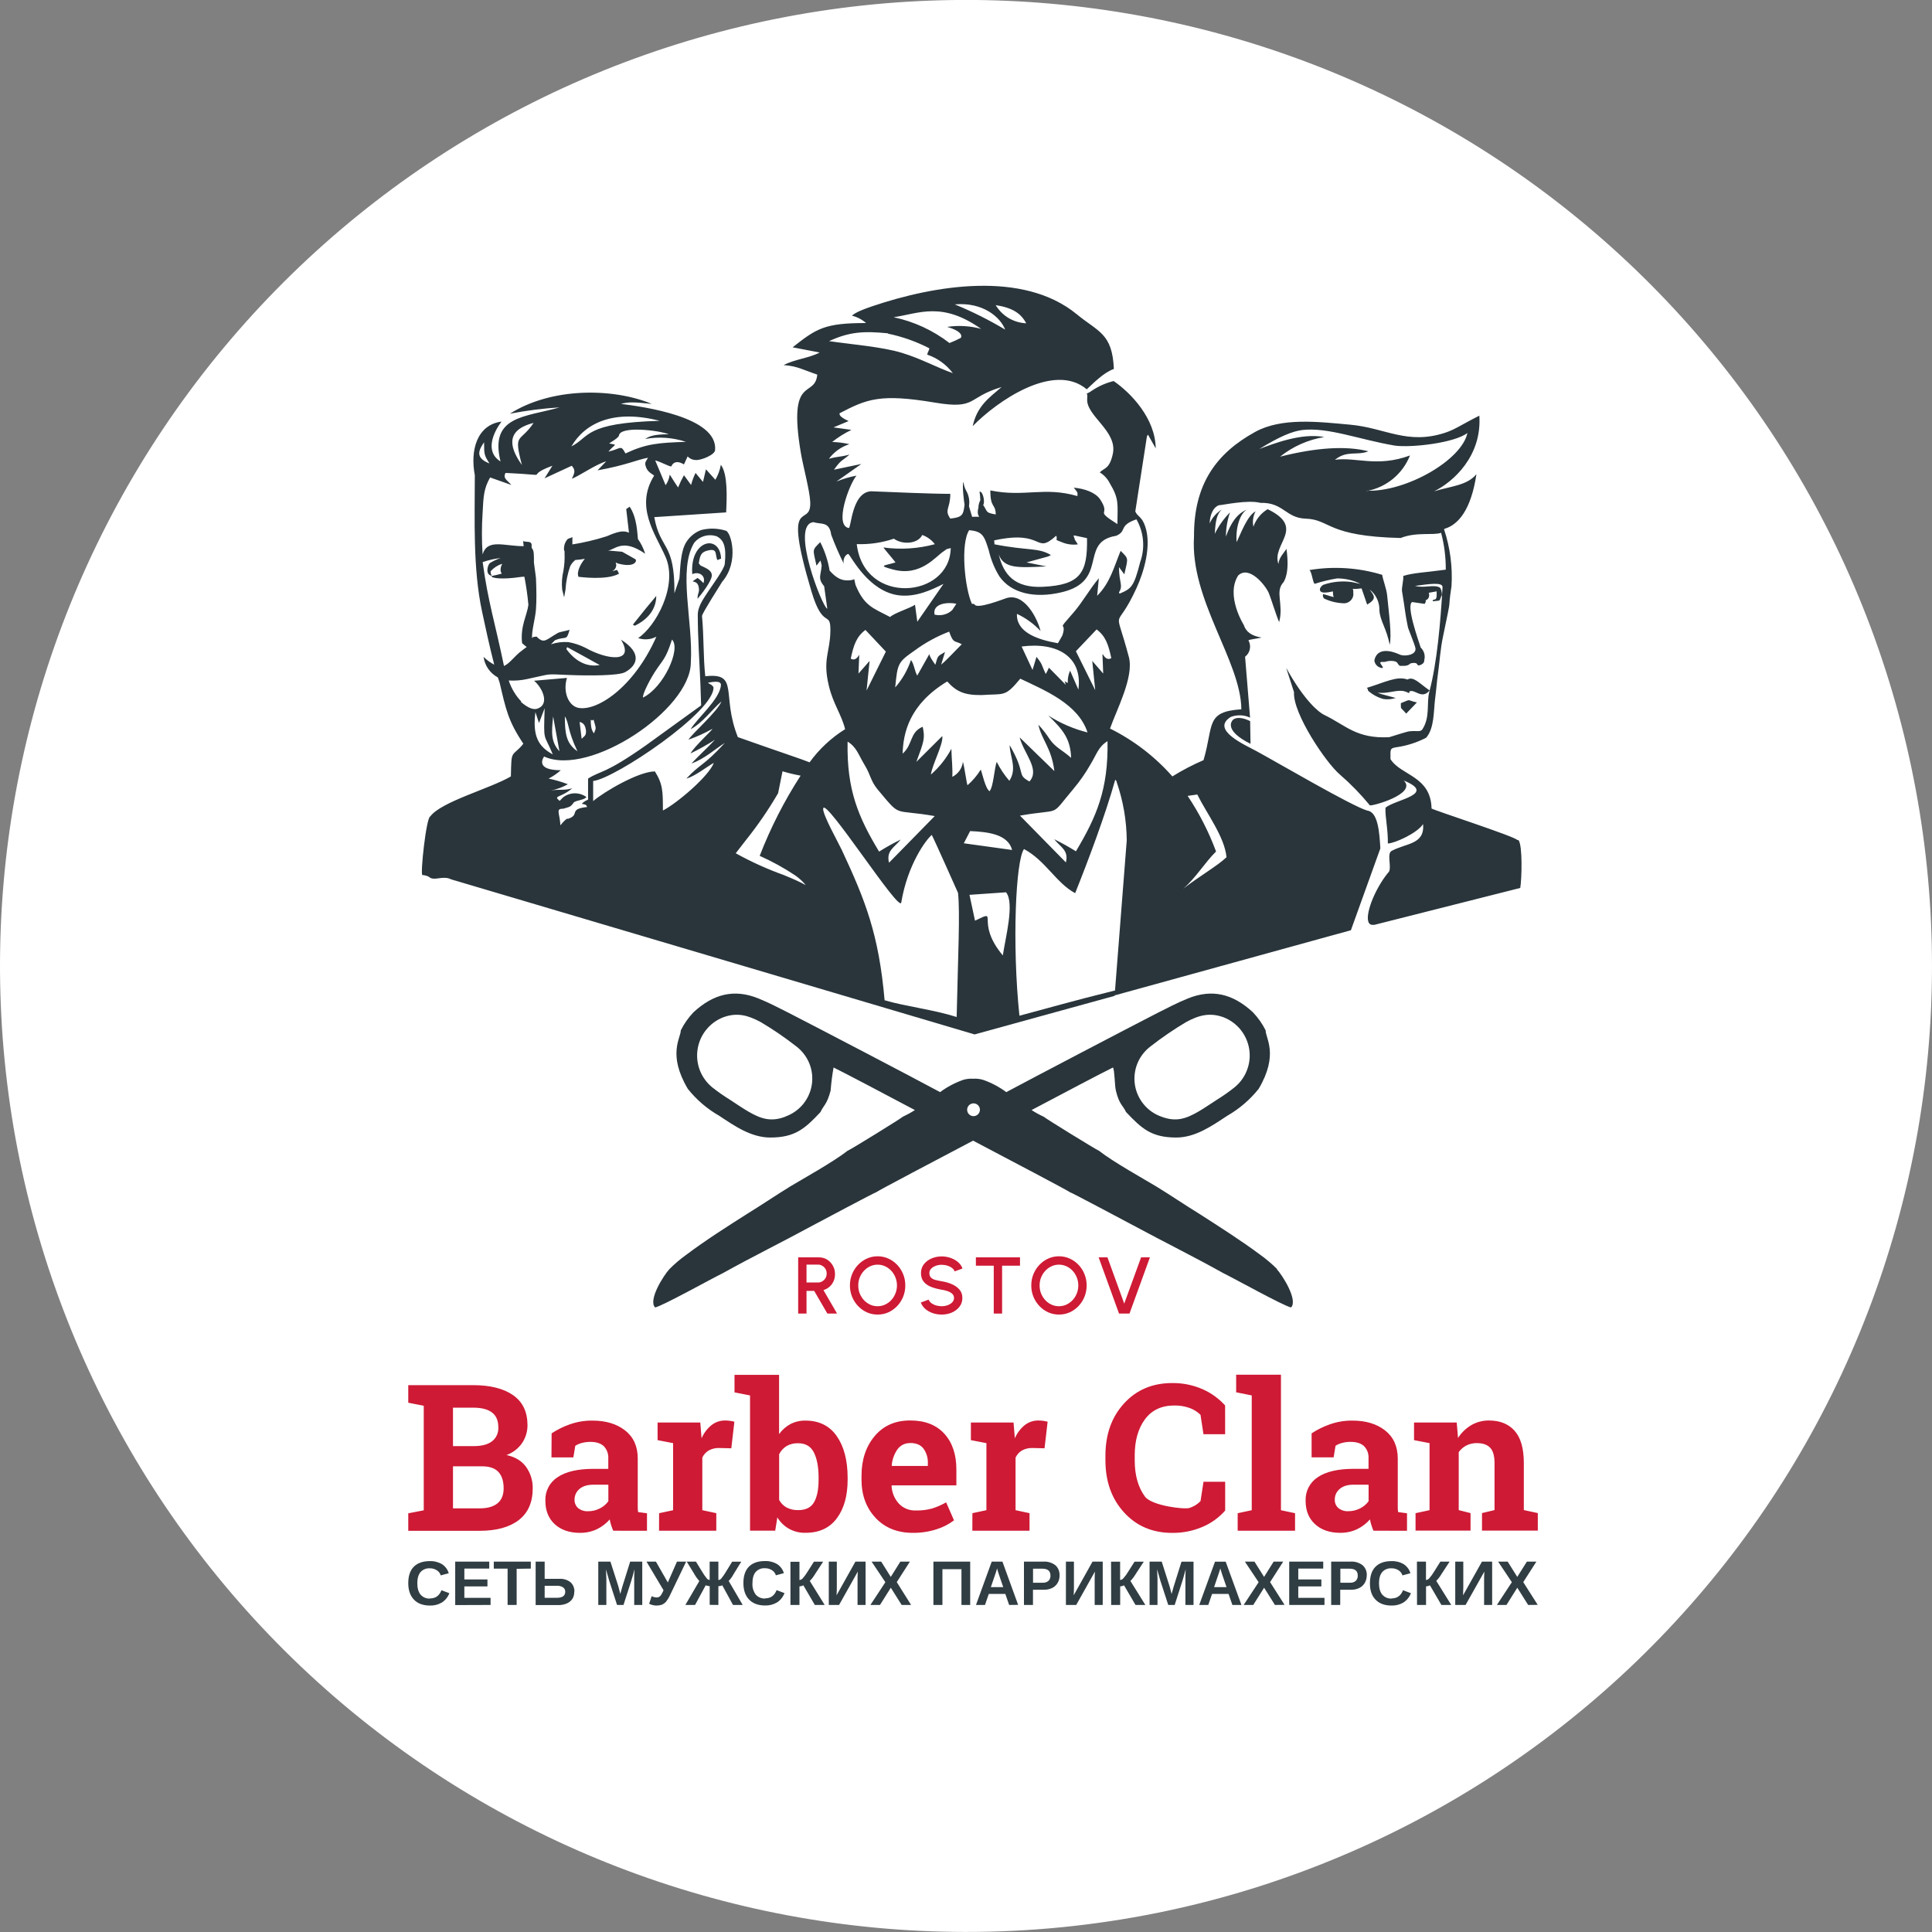
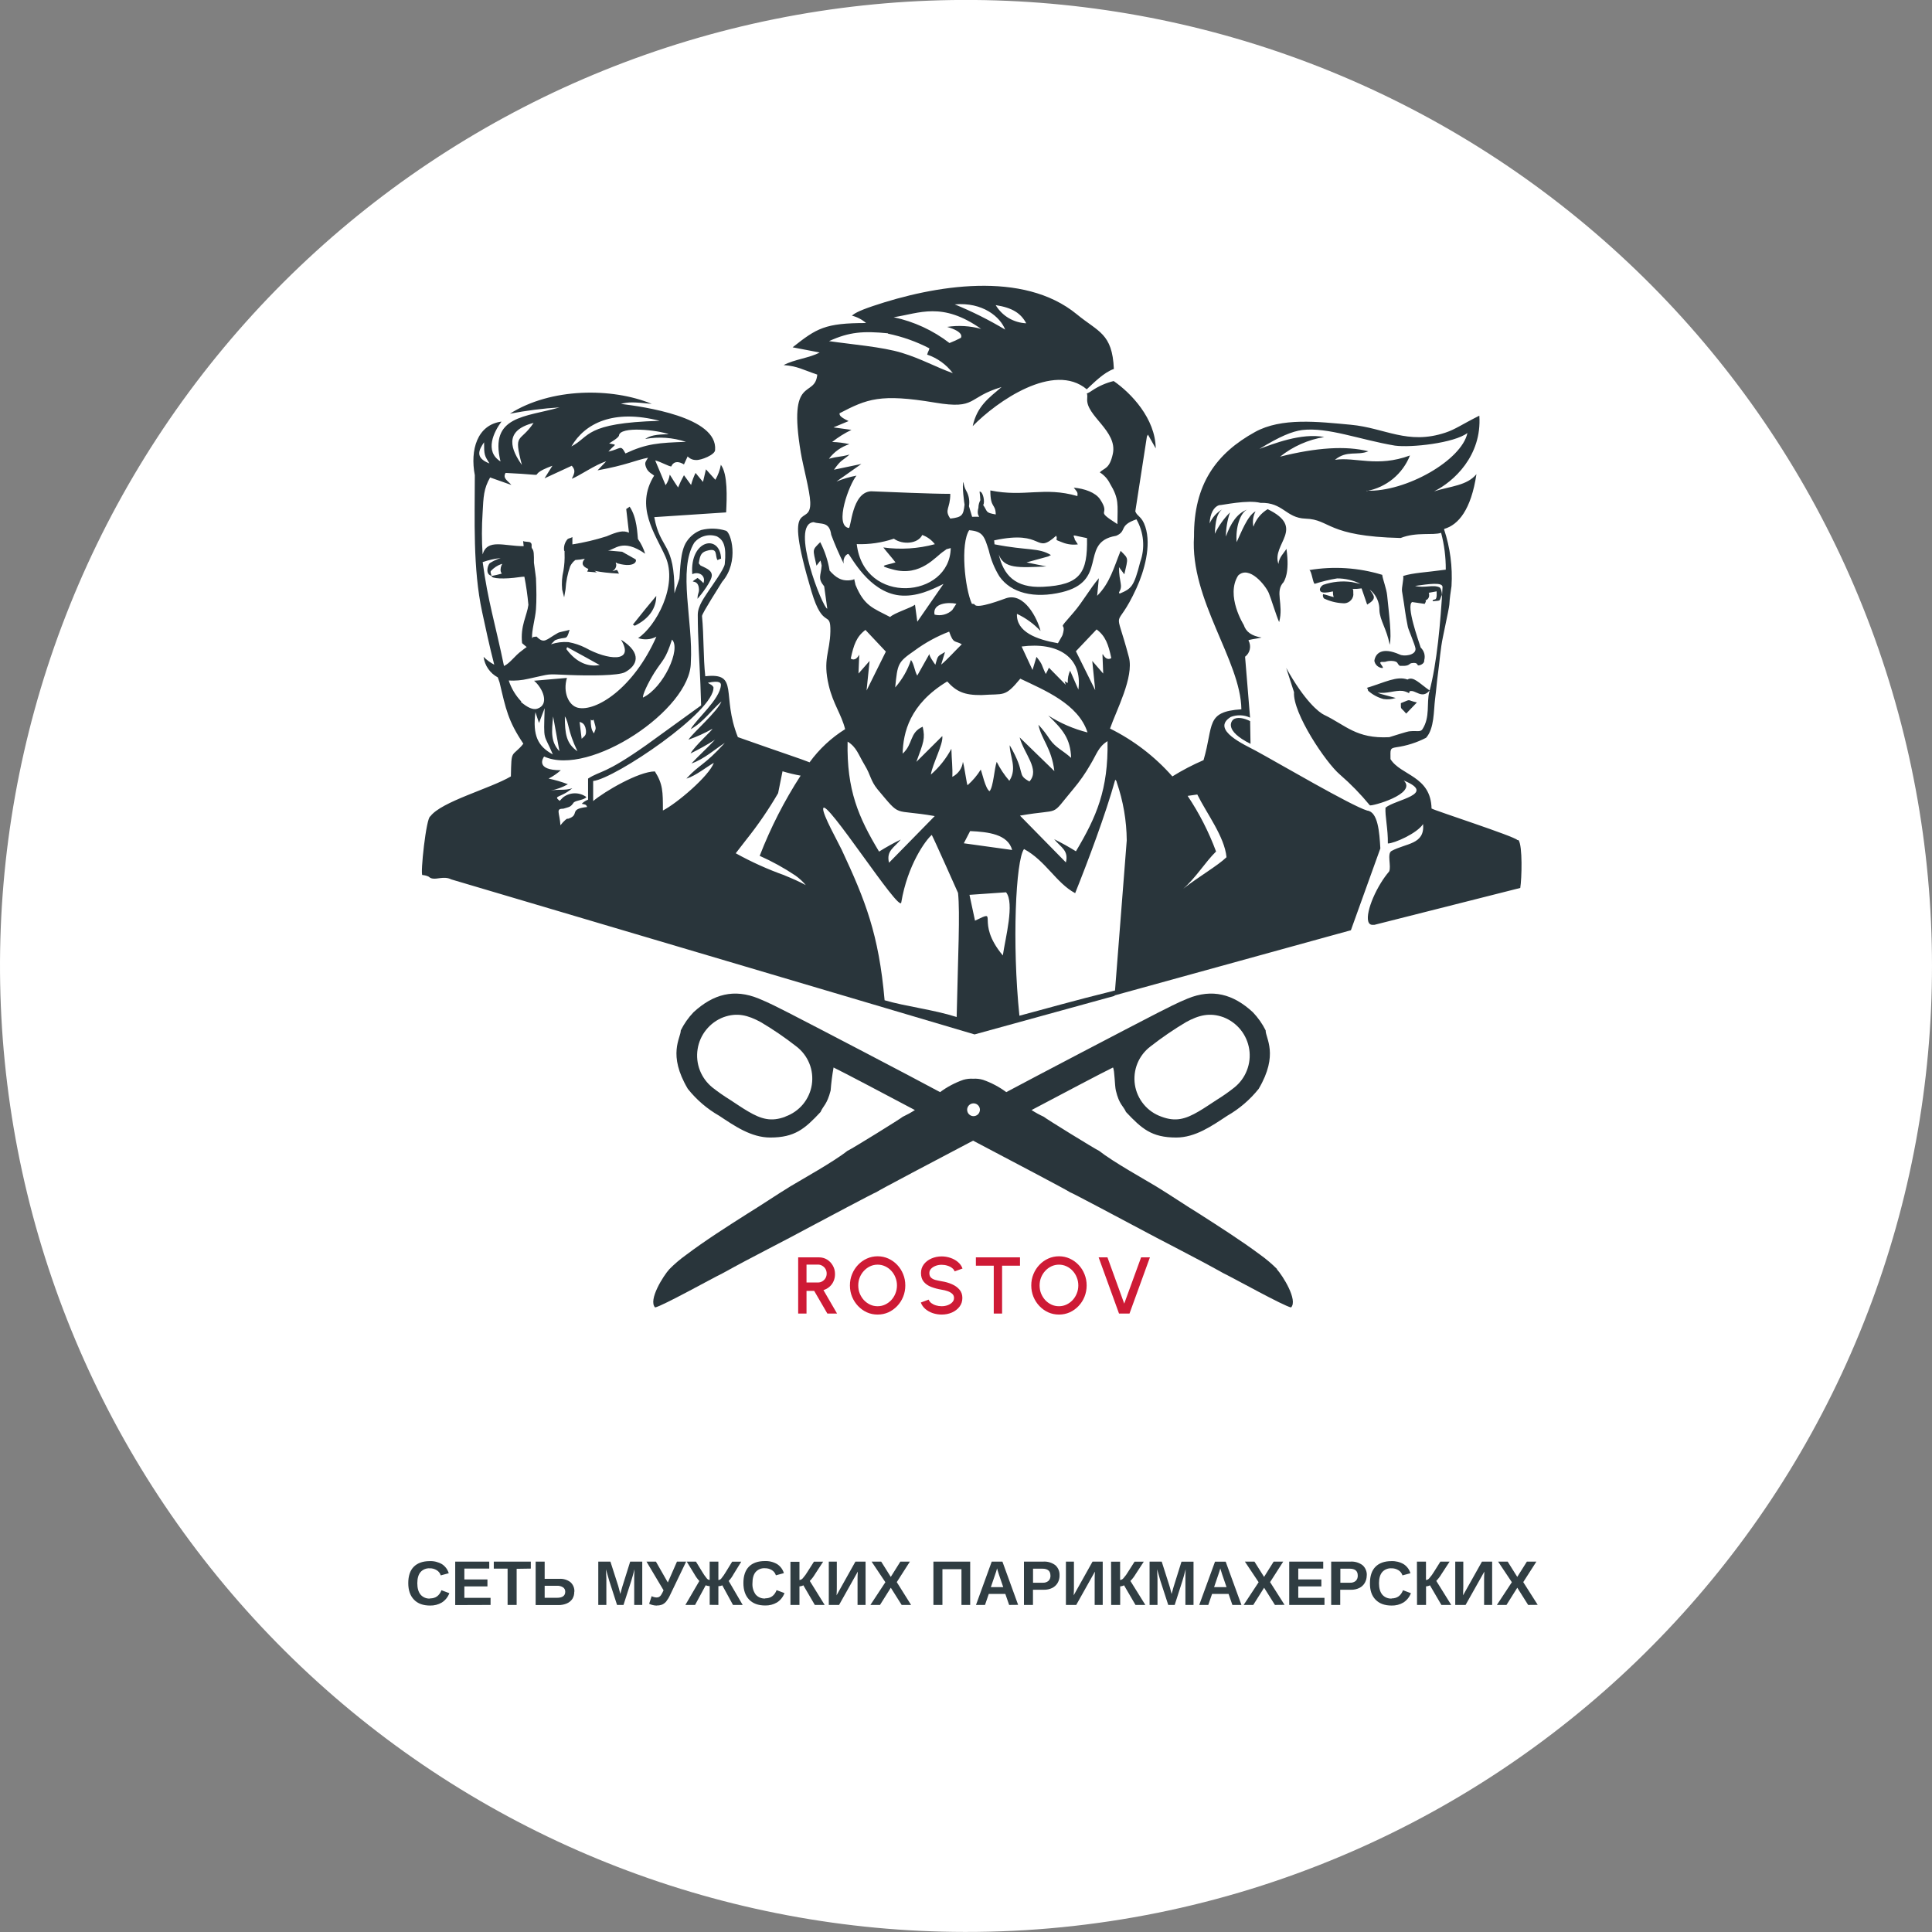
<svg xmlns="http://www.w3.org/2000/svg" width="60" height="60" viewBox="0 0 60 60" fill="none">
  <rect x="0" y="0" width="60" height="60" fill="#808080" stroke="none" />
  <path d="M29.963 59.998C22.526 59.989 15.358 57.218 9.849 52.223C4.34 47.227 0.882 40.364 0.147 32.964C-0.588 25.563 1.452 18.154 5.87 12.172C10.289 6.191 16.772 2.064 24.062 0.592C31.351 -0.88 38.928 0.408 45.322 4.206C51.715 8.004 56.47 14.041 58.664 21.147C60.859 28.253 60.335 35.92 57.196 42.662C54.057 49.403 48.526 54.739 41.676 57.633C37.97 59.201 33.986 60.006 29.963 59.998Z" fill="white" />
  <path fill-rule="evenodd" clip-rule="evenodd" d="M21.701 17.495C21.742 17.224 21.781 17.14 22.004 17.091C22.296 17.027 22.2 17.236 22.278 17.389C22.278 17.407 22.382 17.338 22.394 17.354C22.366 16.57 21.415 16.753 21.499 17.832C21.695 17.735 21.932 17.871 21.846 18.11C21.791 18.049 21.73 17.994 21.662 17.949C21.334 18.168 21.662 17.937 21.703 18.256C21.726 18.419 21.663 18.401 21.662 18.597C21.781 18.462 22.116 18.029 22.106 17.861C22.096 17.692 21.9 17.638 21.754 17.561L21.701 17.495Z" fill="#29353B" />
  <path fill-rule="evenodd" clip-rule="evenodd" d="M38.836 23.101C38.001 22.684 38.248 22.392 38.297 22.349C38.416 22.252 38.64 22.302 38.824 22.395L38.836 23.101Z" fill="#29353B" />
  <path fill-rule="evenodd" clip-rule="evenodd" d="M43.947 18.413C43.938 18.434 43.934 18.456 43.935 18.478C43.935 18.517 43.95 18.553 43.976 18.582C43.961 18.577 43.946 18.571 43.931 18.564C43.899 18.54 43.859 18.529 43.819 18.533C43.839 18.439 43.915 18.484 43.943 18.409L43.947 18.413Z" fill="#29353B" />
  <path fill-rule="evenodd" clip-rule="evenodd" d="M43.505 21.837C43.505 22.056 43.492 21.947 43.67 22.162L44.003 21.815C43.656 21.739 43.86 21.698 43.505 21.837Z" fill="#29353B" />
  <path fill-rule="evenodd" clip-rule="evenodd" d="M44.387 21.435C44.085 21.226 43.891 20.991 43.711 21.104C43.384 20.983 43.014 21.19 42.446 21.363C42.507 21.408 42.458 21.427 42.505 21.466C42.639 21.581 42.797 21.664 42.967 21.709C43.094 21.727 43.223 21.716 43.345 21.676L42.869 21.547L42.779 21.508C43.065 21.555 43.329 21.429 43.562 21.457C43.631 21.469 43.697 21.493 43.758 21.527L43.779 21.468C43.952 21.402 44.161 21.739 44.404 21.435" fill="#29353B" />
  <path fill-rule="evenodd" clip-rule="evenodd" d="M42.029 18.466C42.029 18.304 42.029 18.337 42.008 18.29C42.1 18.292 42.193 18.286 42.285 18.273L42.458 18.776C42.757 18.598 42.689 18.515 42.536 18.31C42.586 18.347 42.631 18.392 42.669 18.441C42.782 18.584 42.841 18.761 42.838 18.942C42.851 19.273 43.069 19.53 43.157 20.025C43.227 19.745 43.141 19.109 43.079 18.488C43.057 18.274 42.944 18 42.926 17.852C42.191 17.628 41.415 17.577 40.658 17.705C40.733 17.705 40.776 18.141 40.833 18.13C41.059 18.057 41.291 18.001 41.526 17.963C41.778 17.963 42.027 18.021 42.252 18.134L41.976 18.075C41.681 18.035 41.38 18.064 41.099 18.161C41.073 18.174 41.05 18.192 41.032 18.214C41.013 18.236 40.999 18.262 40.991 18.29C40.991 18.333 40.971 18.465 41.383 18.369H41.397C41.397 18.369 41.397 18.369 41.397 18.39C41.394 18.442 41.402 18.494 41.42 18.543C41.302 18.515 41.193 18.472 41.089 18.451C41.082 18.474 41.081 18.498 41.086 18.522C41.091 18.546 41.102 18.568 41.118 18.586C41.297 18.672 41.49 18.722 41.688 18.733C41.728 18.739 41.769 18.738 41.808 18.728C41.848 18.718 41.884 18.7 41.916 18.676C41.949 18.651 41.975 18.62 41.995 18.585C42.015 18.55 42.027 18.511 42.031 18.47" fill="#29353B" />
  <path fill-rule="evenodd" clip-rule="evenodd" d="M42.445 15.249C42.744 15.194 43.024 15.064 43.259 14.871C43.494 14.677 43.676 14.428 43.788 14.145C42.766 14.523 42.094 14.184 41.458 14.28C41.834 13.972 42.145 14.16 42.496 14.015C41.8 13.839 40.882 13.898 39.754 14.182C40.151 13.865 40.623 13.655 41.125 13.573C40.422 13.432 39.519 13.792 39.11 13.943C39.748 13.551 40.124 13.398 40.438 13.355C41.236 13.259 42.225 13.655 43.32 13.839C43.823 13.908 45.161 13.761 45.572 13.447C45.396 14.291 43.661 15.286 42.439 15.239M38.09 26.622C37.808 26.892 37.248 27.21 36.744 27.602C37.126 27.276 37.428 26.775 37.766 26.444C37.54 25.836 37.244 25.256 36.883 24.717L37.183 24.674C37.473 25.262 38.029 25.984 38.09 26.618M34.238 20.331L34.261 20.918L33.921 20.526L34.013 21.433L33.413 20.225L34.056 19.547C34.336 19.757 34.422 20.017 34.512 20.436C34.512 20.436 34.377 20.552 34.248 20.315M33.411 26.436C33.193 26.3 32.968 26.176 32.738 26.062C32.949 26.319 33.194 26.411 33.102 26.783L31.676 25.33C33.02 25.095 32.573 25.406 33.339 24.496C33.534 24.264 33.707 24.016 33.858 23.753C34.065 23.411 34.109 23.195 34.395 23.017C34.422 24.521 34.052 25.367 33.415 26.436M31.345 24.247C31.191 24.069 31.059 23.871 30.954 23.66C30.881 23.855 30.85 24.443 30.731 24.572C30.599 24.49 30.498 23.985 30.458 23.901C30.347 24.081 30.209 24.244 30.049 24.384C30.028 24.398 29.947 23.779 29.904 23.66C29.892 23.758 29.856 23.853 29.799 23.934C29.741 24.015 29.664 24.081 29.575 24.126C29.589 23.84 29.554 23.597 29.546 23.254C29.384 23.558 29.169 23.829 28.909 24.055C28.954 23.736 29.301 23.107 29.264 22.859L28.459 23.66C28.684 23.043 28.737 22.941 28.655 22.569C28.238 22.753 28.363 23.109 28.032 23.405C28.05 22.755 28.242 21.874 29.417 21.163C29.697 21.474 29.941 21.592 30.484 21.586C31.191 21.535 31.201 21.664 31.686 21.077C32.436 21.435 33.488 21.86 33.774 22.747C33.342 22.638 32.929 22.46 32.554 22.22C33.018 22.669 33.243 22.943 33.265 23.536C32.99 23.291 32.791 23.227 32.603 22.962C32.498 22.8 32.38 22.647 32.248 22.506C32.346 22.972 32.657 23.229 32.744 23.947L31.666 22.9C31.8 23.411 32.309 23.895 31.97 24.27C31.553 24.038 31.888 24.059 31.357 23.143C31.357 23.485 31.592 23.852 31.357 24.231M29.932 26.189L30.128 25.81C30.693 25.835 31.302 25.908 31.433 26.397L29.932 26.189ZM31.144 29.673C30.253 28.606 31.073 28.209 30.28 28.592L30.108 27.79L31.244 27.711C31.514 28.044 31.224 29.127 31.144 29.669M29.71 31.584C28.968 31.349 28.144 31.261 27.472 31.064C27.292 29.008 26.873 27.962 26.141 26.393C26.035 26.166 25.539 25.287 25.565 25.109C25.618 24.738 27.936 28.363 27.989 28.03C28.185 26.855 28.751 26.086 28.937 25.929C29.005 26.051 29.753 27.729 29.753 27.731C29.818 28.371 29.753 29.652 29.71 31.584ZM25.763 17.712C25.712 17.407 25.614 17.112 25.473 16.837C25.22 17.094 25.238 17.033 25.357 17.567L25.479 17.407C25.496 17.458 25.509 17.511 25.518 17.564C25.488 17.902 25.39 17.955 25.596 18.21L25.692 18.903C25.557 18.903 24.517 16.277 25.267 16.216C25.492 16.295 25.757 16.179 25.814 16.608C25.928 16.914 26.059 17.214 26.205 17.507C26.158 17.301 26.323 17.184 26.35 17.207C26.44 17.288 26.981 18.382 27.93 18.49C28.467 18.547 28.943 18.31 29.301 18.134L28.488 19.308L28.416 18.78C28.297 18.876 27.76 19.04 27.644 19.162C27.108 18.882 26.84 18.821 26.569 18.165L26.528 17.983C26.514 17.997 26.495 18.005 26.475 18.008C26.139 18.077 25.947 17.928 25.755 17.71M27.762 16.731C28.034 16.927 28.51 16.89 28.641 16.614C28.796 16.67 28.932 16.769 29.033 16.9C28.512 17.041 27.968 17.075 27.433 17.002C27.539 17.141 27.705 17.327 27.811 17.466C27.472 17.573 27.233 17.554 27.742 17.689C28.596 17.914 29.058 17.278 29.309 17.119C29.454 17.025 29.309 17.082 29.526 17.021C29.497 18.588 26.832 18.817 26.607 16.898C26.997 16.912 27.386 16.855 27.756 16.731M29.701 18.75L29.573 18.946C29.501 19.014 29.413 19.063 29.316 19.087C29.22 19.112 29.119 19.112 29.023 19.087C28.953 18.729 29.45 18.695 29.701 18.75ZM26.661 20.918L26.685 20.331C26.556 20.567 26.424 20.452 26.421 20.452C26.511 20.033 26.597 19.772 26.877 19.563L27.511 20.236L26.912 21.445L27.006 20.526L26.661 20.918ZM27.302 26.45C26.66 25.383 26.291 24.535 26.323 23.031C26.607 23.209 26.65 23.423 26.857 23.767C27.043 24.073 27.031 24.239 27.249 24.509C28.015 25.42 27.687 25.109 29.029 25.344L27.609 26.793C27.519 26.421 27.764 26.329 27.975 26.072C27.745 26.185 27.52 26.31 27.302 26.446M29.049 20.646C29 20.577 28.853 20.372 28.864 20.309L28.486 20.981C28.406 20.853 28.385 20.611 28.291 20.497C28.186 20.811 28.02 21.101 27.801 21.349C27.875 20.601 27.883 20.566 28.404 20.203C28.734 19.96 29.095 19.762 29.477 19.616C29.612 20.008 29.657 19.884 29.869 20.008C29.654 20.219 29.411 20.491 29.229 20.64L29.348 20.248C29.097 20.397 29.133 20.358 29.049 20.64M33.161 21.208C33.161 21.208 33.082 21.186 33.063 21.141C33.071 21.184 33.083 21.226 33.098 21.267L32.575 20.736C32.546 20.803 32.514 20.868 32.477 20.932C32.328 20.622 32.395 20.658 32.189 20.399L32.066 20.806L31.727 20.078C32.845 19.931 33.627 20.403 33.49 21.416L33.233 20.828C33.179 20.946 33.155 21.076 33.161 21.206M30.102 16.467C30.529 16.5 30.572 16.663 30.709 17.098C30.774 17.382 30.885 17.654 31.038 17.902C31.4 18.419 32.119 18.596 32.975 18.392C34.402 18.051 33.562 16.919 34.541 16.665L34.665 16.639C35.011 16.491 34.727 16.322 35.293 16.128C35.407 16.328 35.477 16.551 35.497 16.78C35.517 17.01 35.487 17.241 35.409 17.458C35.213 18.229 35.135 18.282 34.768 18.437L34.751 18.396C34.89 18.178 34.751 18.1 34.751 17.613L34.917 17.836C35.039 17.305 35.054 17.362 34.802 17.107C34.594 17.614 34.475 18.102 34.073 18.503L34.126 17.957C33.84 18.294 33.627 18.69 33.343 19.018C32.755 19.692 33.147 19.236 32.998 19.72C32.998 19.733 32.879 19.931 32.855 19.976C32.191 19.861 31.557 19.624 31.582 19.064C31.858 19.193 32.107 19.374 32.315 19.596C32.219 19.204 31.809 18.392 31.247 18.578C31.146 18.611 30.339 18.927 30.268 18.774C30.253 18.746 30.21 18.76 30.182 18.75C29.965 18.276 29.818 16.888 30.102 16.459M32.802 16.639C32.869 16.786 32.691 16.735 32.998 16.847C33.149 16.907 33.313 16.928 33.474 16.906L33.376 16.755C33.376 16.755 33.376 16.718 33.366 16.712C33.331 16.59 33.263 16.616 33.758 16.712C33.778 17.783 33.562 18.167 32.387 18.224C31.518 18.265 31.165 17.851 31.017 17.219C31.181 17.665 31.62 17.632 32.497 17.591L31.88 17.466L32.55 17.282L32.638 17.238C32.246 17 31.931 17.109 30.885 16.904C30.885 16.863 30.876 16.821 30.874 16.782C32.465 16.436 32.117 17.25 32.802 16.637M24.366 27.184C23.843 26.998 23.335 26.769 22.849 26.499L23.172 26.082C23.538 25.624 23.87 25.14 24.165 24.633L24.302 23.953C24.486 24.009 24.674 24.054 24.864 24.088C24.356 24.873 23.93 25.708 23.593 26.579C23.979 26.751 24.35 26.955 24.701 27.19C24.821 27.275 24.93 27.375 25.024 27.488C24.828 27.38 24.596 27.28 24.366 27.186M21.327 24.178C21.621 24.084 21.936 23.82 22.169 23.691C22.015 24.106 21.02 24.95 20.587 25.171C20.587 24.584 20.587 24.351 20.338 23.957C19.839 23.957 18.772 24.58 18.421 24.878C18.421 24.649 18.421 24.498 18.421 24.255C19.093 24.184 22.21 22.087 22.157 21.343C22.116 21.261 22.04 21.251 21.983 21.204C22.365 21.122 22.39 21.216 22.389 21.276C22.359 21.719 21.637 22.316 21.449 22.647C21.828 22.442 22.13 22.017 22.406 21.784C22.275 22.105 21.523 22.753 21.38 22.972C21.637 22.882 21.885 22.769 22.122 22.636C22.154 22.647 21.57 23.17 21.445 23.399C21.706 23.272 21.959 23.13 22.204 22.974C21.997 23.198 21.682 23.487 21.474 23.71C21.866 23.579 22.23 23.246 22.51 23.072C21.866 23.779 21.727 23.732 21.323 24.173M18.263 24.835C18.189 24.862 18.122 24.906 18.067 24.962C18.176 24.989 18.2 24.976 18.233 25.062C17.646 25.126 18.018 25.297 17.66 25.422C17.554 25.461 17.712 25.357 17.563 25.459C17.505 25.51 17.452 25.567 17.405 25.63C17.379 25.226 17.246 25.114 17.499 25.114C17.679 25.054 17.712 25.079 17.82 24.919C17.91 24.848 18.135 24.85 18.212 24.754C18.108 24.678 17.984 24.637 17.855 24.637C17.727 24.637 17.602 24.678 17.499 24.754C17.477 24.768 17.403 24.85 17.381 24.872C17.166 24.697 17.403 24.793 17.773 24.48C17.53 24.558 17.381 24.502 17.105 24.55C17.292 24.515 17.471 24.449 17.636 24.355C17.441 24.28 17.241 24.222 17.037 24.18C17.174 24.11 17.301 24.022 17.417 23.92C16.616 23.92 16.864 23.54 16.898 23.495C18.308 24.137 21.451 22.038 21.454 20.575C21.531 19.306 21.045 17.693 21.56 16.855C21.644 16.753 21.756 16.68 21.883 16.645C22.009 16.61 22.143 16.615 22.267 16.659C22.463 16.768 22.567 16.949 22.508 17.517C22.494 17.669 22.095 18.214 22.011 18.343C21.887 18.539 21.67 18.809 21.67 19.093C21.67 19.794 21.723 20.54 21.752 21.247L21.774 21.907L20.074 23.137C18.756 24.067 18.666 23.92 18.263 24.18V24.835ZM16.628 22.116L16.739 22.453L16.915 21.993C16.88 23.084 16.884 22.743 17.168 23.429C16.704 23.178 16.537 22.841 16.628 22.116ZM17.374 23.331C17.105 23.041 17.127 22.743 17.178 22.25L17.374 23.331ZM17.933 23.331C17.585 23.092 17.542 22.786 17.542 22.248C17.677 22.455 17.62 22.678 17.933 23.331ZM18.063 22.939L18 22.418C18.028 22.44 18.163 22.43 18.196 22.673C18.214 22.849 18.145 22.859 18.069 22.939M18.447 22.778C18.403 22.721 18.374 22.654 18.362 22.583C18.349 22.505 18.344 22.426 18.347 22.348C18.447 22.445 18.4 22.203 18.484 22.528C18.519 22.659 18.484 22.653 18.447 22.774M17.607 20.094L18.176 20.405C18.331 20.487 18.488 20.583 18.625 20.652C18.27 20.722 17.9 20.577 17.595 20.166C17.579 20.145 17.622 20.117 17.607 20.094ZM16.191 21.788C16.013 21.602 15.879 21.378 15.799 21.134C16.001 21.145 16.203 21.128 16.4 21.082C17.184 20.916 16.896 20.932 17.683 20.963C18.306 20.987 19.208 20.987 19.412 20.875C19.776 20.679 19.97 20.297 19.285 19.864C19.733 20.607 18.846 20.491 18.188 20.121C18.018 20.035 17.837 19.974 17.65 19.941C17.467 19.928 17.284 19.951 17.111 20.009L17.235 19.884C17.591 19.737 17.583 19.933 17.689 19.559C17.626 19.585 17.368 19.626 17.325 19.657C16.947 19.87 16.904 20.008 16.663 19.769C16.559 19.786 16.555 19.769 16.524 19.823C16.506 19.594 16.625 19.204 16.645 18.921C16.665 18.637 16.661 18.333 16.645 17.955C16.645 17.955 16.614 17.699 16.582 17.476C16.582 17.213 16.582 17.103 16.529 17.041C16.477 16.978 16.551 16.902 16.469 16.845C16.434 16.818 16.293 16.833 16.246 16.802L16.263 16.962C15.654 16.962 15.137 16.721 14.988 17.217C14.959 16.786 14.959 16.354 14.988 15.923C15.014 15.421 15.022 15.178 15.221 14.828L15.881 15.061C15.76 14.918 15.605 14.855 15.701 14.687C17.325 14.763 16.159 14.83 17.156 14.464L16.911 14.855L17.757 14.464C17.863 14.593 17.867 14.659 17.757 14.869C18.004 14.773 18.486 14.43 18.826 14.327L18.558 14.607C19.453 14.446 19.733 14.291 20.125 14.215C20.05 14.352 20 14.362 20.076 14.54C20.135 14.677 20.284 14.736 20.315 14.771C19.712 15.737 20.348 16.573 20.665 17.285C21.069 18.19 20.356 19.465 19.817 19.816C19.91 19.848 20.008 19.861 20.106 19.853C20.204 19.846 20.299 19.818 20.385 19.772C19.672 21.384 18.503 22.111 17.945 21.979C17.66 21.911 17.473 21.494 17.607 21.053L16.586 21.141C16.855 21.366 17.082 21.885 16.68 22.011C16.557 22.05 16.385 21.979 16.173 21.795M14.998 17.454C15.177 17.392 15.362 17.351 15.55 17.331C15.43 17.368 15.316 17.422 15.21 17.489C15.133 17.573 15.071 17.848 15.268 17.881C15.268 17.881 15.217 17.769 15.243 17.734C15.334 17.634 15.448 17.559 15.576 17.515H15.597C15.569 17.56 15.552 17.612 15.548 17.665C15.543 17.691 15.544 17.718 15.55 17.744C15.556 17.769 15.568 17.793 15.584 17.814C15.478 17.842 15.37 17.869 15.262 17.889C15.262 17.967 15.64 17.996 16.14 17.922C16.188 17.914 16.236 17.911 16.285 17.91C16.342 18.199 16.383 18.491 16.41 18.784C16.367 19.118 16.154 19.44 16.214 19.974C16.267 20.019 16.312 20.06 16.357 20.094C16.312 20.125 16.263 20.16 16.208 20.205C15.983 20.366 15.842 20.597 15.652 20.683C15.38 19.367 15.149 18.66 14.99 17.456M15.033 13.735C15.033 14.127 15.045 14.145 15.2 14.393C14.738 14.213 14.875 13.97 15.033 13.735ZM16.571 13.134C16.144 13.771 15.94 13.414 16.208 14.44C15.893 13.994 15.607 13.377 16.571 13.134ZM20.487 13.069C18.137 13.136 18.333 13.563 17.745 13.864C18.166 13.144 19.048 12.699 20.487 13.069ZM21.304 13.722C20.46 13.751 20.082 13.774 19.424 14.082C19.269 13.792 19.289 13.939 18.895 14.025C19.101 13.774 19.206 13.829 18.917 13.771C18.987 13.723 19.191 13.608 19.222 13.532C19.242 13.22 20.452 13.359 20.769 13.487C20.356 13.487 20.182 13.534 20.037 13.632C20.46 13.556 20.895 13.587 21.304 13.722ZM19.97 21.672C19.941 21.592 20.127 21.204 20.323 20.889C20.593 20.468 20.665 20.497 20.869 19.863C21.159 20.146 20.608 21.355 19.97 21.662M27.574 10.361C28.022 10.454 28.456 10.607 28.863 10.818C28.849 10.9 28.823 10.898 28.794 11.013C29.112 11.12 29.389 11.321 29.591 11.589C29.044 11.393 28.622 11.146 28.012 10.959C27.404 10.771 26.426 10.694 25.747 10.594C26.377 10.305 26.814 10.277 27.574 10.351M30.47 10.214C30.127 10.12 29.767 10.098 29.415 10.152C29.953 10.31 29.851 10.477 29.84 10.492C29.725 10.553 29.608 10.607 29.487 10.653C28.977 10.26 28.384 9.986 27.754 9.852C28.559 9.729 29.256 9.359 30.47 10.214ZM31.216 10.236C30.714 9.936 30.191 9.674 29.65 9.453C30.519 9.376 31.065 9.844 31.216 10.236ZM31.87 10.04C31.678 10.032 31.491 9.976 31.325 9.878C31.16 9.78 31.021 9.641 30.922 9.476C31.449 9.558 31.706 9.733 31.87 10.04ZM47.123 26.088C47.037 25.974 44.552 25.171 44.458 25.109C44.436 24.094 43.502 24.088 43.183 23.575C43.183 23.278 43.154 23.239 43.361 23.207C43.685 23.162 43.999 23.062 44.289 22.912C44.548 22.622 44.522 22.066 44.567 21.715C44.612 21.365 44.618 21.202 44.663 20.875C44.709 20.548 44.732 20.156 44.814 19.769C45.126 18.282 44.938 19.132 45.078 18.202C45.114 17.605 45.036 17.007 44.847 16.44L44.857 16.424C45.288 16.299 45.686 15.836 45.852 14.726C45.558 15.082 45.057 15.096 44.536 15.259C45.137 14.965 46.028 14.158 45.942 12.909C45.392 13.185 45.202 13.332 44.889 13.436C43.714 13.827 43.019 13.291 41.951 13.191C40.921 13.095 39.797 12.964 38.979 13.414C37.766 14.082 37.071 15.045 37.081 16.663C36.952 18.631 38.534 20.513 38.552 22.028C37.43 22.101 37.698 22.514 37.377 23.607C37.042 23.751 36.719 23.92 36.409 24.112C35.866 23.496 35.208 22.991 34.473 22.626C34.669 22.058 35.219 21.032 35.06 20.413C34.598 18.664 34.627 19.729 35.297 18.259C35.532 17.744 35.763 16.947 35.569 16.359C35.462 16.03 35.323 16.048 35.258 15.882L35.618 13.557C35.627 13.536 35.637 13.516 35.65 13.496L35.892 13.925C35.881 12.999 35.129 12.208 34.586 11.834C34.345 11.892 34.117 11.993 33.911 12.132C33.66 12.308 33.789 12.106 33.764 12.38C33.715 12.915 34.718 13.383 34.559 14.1C34.455 14.571 34.297 14.526 34.154 14.669C34.29 14.754 34.4 14.874 34.471 15.018C34.761 15.5 34.706 15.664 34.702 16.277C33.942 15.793 34.528 16.052 34.165 15.508C34.022 15.292 33.674 15.173 33.347 15.145C33.464 15.294 33.472 15.284 33.46 15.406C32.413 15.104 31.833 15.449 30.756 15.231C30.756 15.805 30.917 15.623 30.924 15.977C30.59 15.919 30.68 15.895 30.533 15.682C30.596 15.611 30.533 15.253 30.421 15.267C30.434 15.355 30.442 15.445 30.445 15.535C30.406 15.607 30.386 15.687 30.386 15.768C30.286 16.128 30.601 16.032 30.19 16.05L30.092 15.721C30.12 15.557 30.09 15.388 30.008 15.243C29.96 15.159 29.931 15.065 29.922 14.969C29.867 15.053 29.951 15.67 29.955 15.672C29.918 15.997 29.885 16.064 29.512 16.105C29.317 15.819 29.512 15.809 29.512 15.337C28.925 15.337 27.676 15.282 27.051 15.257C26.448 15.29 26.436 16.412 26.358 16.398C25.9 16.316 26.372 15.039 26.599 14.771C26.386 14.811 26.177 14.873 25.976 14.955L26.75 14.409L25.9 14.587C26.129 14.264 26.142 14.327 26.383 14.117C26.047 14.207 26.07 14.16 25.743 14.248C25.902 14.034 26.125 13.875 26.379 13.794C26.203 13.754 26.024 13.731 25.843 13.726C26.028 13.579 26.229 13.453 26.442 13.35L25.884 13.273L26.354 13.077C26.056 12.936 26.076 12.882 26.072 12.835C26.926 12.39 27.333 12.218 29.039 12.504C30.351 12.723 30.018 12.343 31.105 12.02C30.713 12.357 30.345 12.607 30.208 13.234C30.962 12.46 32.728 11.231 33.75 12.09C33.964 11.895 34.269 11.573 34.592 11.458C34.545 10.348 34.107 10.31 33.441 9.76C31.772 8.389 29.011 8.863 27.11 9.504C26.616 9.67 26.522 9.75 26.456 9.803C26.619 9.843 26.77 9.922 26.896 10.032C25.618 10.032 25.363 10.195 24.615 10.786L25.455 10.947C25.14 11.119 24.672 11.158 24.337 11.338C24.772 11.372 24.924 11.479 25.381 11.634C25.31 12.392 24.458 11.599 24.87 14.06C24.938 14.468 25.152 15.251 25.163 15.594C25.195 16.463 24.268 15.241 25.201 18.368C25.565 19.594 25.802 18.915 25.788 19.614C25.774 20.262 25.545 20.477 25.739 21.292C25.874 21.862 26.131 22.183 26.246 22.645C25.815 22.914 25.44 23.264 25.142 23.675C24.905 23.577 24.304 23.384 22.915 22.892C22.39 21.58 22.974 20.881 21.903 21.002C21.838 20.415 21.862 19.759 21.801 19.13C21.815 19.028 22.345 18.206 22.428 18.067C22.97 17.438 22.698 16.518 22.541 16.481C22.292 16.403 22.026 16.397 21.774 16.461C21.59 16.529 21.433 16.654 21.325 16.818C21.118 17.119 21.129 17.716 21.098 17.973L20.945 18.425C20.957 16.816 20.507 17.102 20.319 16.06L22.551 15.913C22.573 15.457 22.606 14.726 22.387 14.434C22.358 14.599 22.3 14.757 22.216 14.9L21.924 14.575L21.832 14.967L21.601 14.687C21.542 14.806 21.496 14.932 21.462 15.061L21.241 14.758C21.172 14.881 21.112 15.008 21.059 15.139C20.879 14.881 20.798 14.718 20.798 14.748C20.781 14.863 20.738 14.973 20.671 15.069L20.348 14.299C20.517 14.338 20.785 14.495 20.849 14.485C20.849 14.485 20.926 14.233 21.241 14.423L21.355 14.174C21.388 14.21 21.43 14.239 21.476 14.259C21.522 14.278 21.571 14.287 21.621 14.286C21.768 14.297 22.208 14.125 22.208 13.974C22.293 12.946 19.98 12.631 19.283 12.543C19.514 12.484 19.639 12.48 20.242 12.543C19.003 12.032 17.109 12.039 15.836 12.848C16.346 12.75 16.861 12.684 17.379 12.652C16.32 12.956 15.194 12.907 15.544 14.331C15.037 14.017 15.337 13.408 15.574 13.093C14.818 13.193 14.595 13.976 14.746 14.758C14.746 16.116 14.681 17.658 14.975 19.013C15.059 19.404 15.208 20.103 15.349 20.642C15.227 20.578 15.115 20.497 15.018 20.399C15.035 20.533 15.085 20.661 15.162 20.772C15.239 20.883 15.341 20.974 15.46 21.037C15.48 21.096 15.498 21.149 15.515 21.194C15.711 22.026 15.777 22.385 16.253 23.096C16.105 23.291 15.975 23.35 15.926 23.444C15.877 23.538 15.876 23.669 15.866 24.112C15.235 24.486 13.702 24.895 13.365 25.352C13.236 25.373 13.046 27.171 13.118 27.175C13.186 27.179 13.253 27.196 13.314 27.226C13.447 27.351 13.629 27.247 13.839 27.263C13.9 27.267 13.959 27.282 14.013 27.31L30.266 32.125L34.616 30.927L34.627 30.76C33.31 31.085 32.401 31.348 31.659 31.544C31.426 29.299 31.545 26.71 31.802 26.368C32.479 26.734 32.798 27.421 33.39 27.738C33.782 26.759 34.33 25.308 34.635 24.214C34.655 24.239 34.676 24.249 34.682 24.296C34.882 24.877 34.987 25.485 34.992 26.099L34.616 30.913L41.366 29.051L41.953 28.89L42.868 26.348C42.84 25.849 42.795 25.212 42.46 25.173C41.973 25.03 39.674 23.681 39.006 23.319C38.669 23.135 37.581 22.663 38.223 22.265C38.319 22.228 38.422 22.211 38.525 22.215C38.627 22.218 38.729 22.243 38.822 22.287L38.667 20.395C38.743 20.338 38.795 20.256 38.814 20.163C38.834 20.071 38.819 19.974 38.773 19.892C38.763 19.863 38.969 19.847 39.18 19.8C38.867 19.749 38.695 19.622 38.626 19.408C38.626 19.408 38.054 18.5 38.452 17.873C38.795 17.544 39.304 18.182 39.404 18.419C39.464 18.558 39.637 19.126 39.725 19.32C39.874 18.756 39.58 18.374 39.864 18.077C39.881 18.036 40.06 17.805 39.952 17.045C39.881 17.166 39.719 17.309 39.703 17.515C39.48 16.892 40.571 16.396 39.368 15.813C39.161 15.937 39.005 16.129 38.926 16.357C38.892 16.195 38.915 16.026 38.992 15.88C38.74 16.013 38.544 16.545 38.405 16.837C38.366 16.387 38.514 15.932 38.73 15.825C38.422 15.944 38.221 16.244 38.072 16.663C38.073 16.407 38.116 16.154 38.199 15.913C38.006 16.107 37.847 16.331 37.727 16.577C37.747 16.185 37.788 15.95 37.956 15.819C37.783 15.92 37.646 16.074 37.565 16.258C37.581 15.944 37.696 15.744 37.855 15.69C37.962 15.69 38.742 15.513 39.147 15.617C39.852 15.596 39.93 16.087 40.545 16.107C41.328 16.132 41.184 16.655 43.498 16.708C43.994 16.512 44.501 16.635 44.755 16.547C44.854 16.921 44.902 17.305 44.9 17.691C44.264 17.779 43.892 17.787 43.578 17.887C43.598 17.991 43.524 18.247 43.541 18.361C43.647 18.995 43.626 18.991 43.72 19.459C43.72 19.508 43.951 20.037 43.96 20.145C43.976 20.354 43.592 20.395 43.465 20.325C42.919 20.084 42.717 20.288 42.682 20.52C42.691 20.58 42.721 20.634 42.765 20.675C42.81 20.716 42.866 20.741 42.926 20.746C42.997 20.746 42.868 20.63 42.866 20.583C42.864 20.536 42.977 20.572 43.046 20.546C43.114 20.52 43.365 20.499 43.406 20.603C43.422 20.633 43.445 20.659 43.473 20.679H43.614C43.776 20.667 43.759 20.611 43.835 20.595C44.056 20.556 43.992 20.673 44.06 20.665C44.076 20.665 44.244 20.626 44.231 20.503C44.25 20.434 44.25 20.361 44.231 20.292C44.211 20.223 44.173 20.16 44.121 20.111C44.054 19.896 43.661 18.809 43.855 18.697L44.246 18.754C44.297 18.654 44.285 18.67 44.268 18.645C44.303 18.635 44.333 18.613 44.354 18.584C44.375 18.554 44.386 18.518 44.383 18.482C44.383 18.417 44.383 18.431 44.368 18.41L44.616 18.365C44.628 18.56 44.595 18.603 44.577 18.611C44.56 18.619 44.456 18.631 44.503 18.672C44.791 18.646 44.675 18.672 44.781 18.476C44.781 18.396 44.754 18.267 44.705 18.241C44.509 18.145 44.236 18.273 43.947 18.196C44.376 18.137 44.814 18.069 44.799 18.239C44.738 19.324 44.628 20.589 44.389 21.484C44.297 21.834 44.422 22.267 44.174 22.649C44.113 22.741 44.002 22.688 43.782 22.71C43.71 22.71 43.212 22.876 43.144 22.894C42.118 22.947 41.795 22.522 41.119 22.199C40.96 22.124 40.51 21.764 39.944 20.742L40.187 21.496C40.142 22.15 41.182 23.693 41.61 24.053C41.947 24.345 42.258 24.664 42.541 25.009C42.574 25.052 44.029 24.658 43.594 24.239C44.636 24.668 43.334 24.827 43.028 25.083C43.009 25.342 43.109 25.747 43.101 26.195C43.297 26.195 44.011 25.88 44.195 25.592C44.254 26.231 43.67 26.18 43.216 26.427C43.066 26.509 43.216 26.91 43.14 27.065C43.048 27.174 42.964 27.29 42.889 27.412C42.515 28.015 42.321 28.743 42.639 28.722C42.653 28.723 42.667 28.723 42.682 28.722L47.213 27.576C47.26 27.292 47.288 26.266 47.16 26.092" fill="#29353B" />
  <path fill-rule="evenodd" clip-rule="evenodd" d="M18.237 17.752L18.403 17.36L18.513 17.384C18.467 17.459 18.445 17.546 18.452 17.634C18.452 17.742 18.489 17.742 18.54 17.777L18.237 17.752Z" fill="#29353B" />
  <path fill-rule="evenodd" clip-rule="evenodd" d="M16.261 17.531C16.261 17.572 16.261 17.619 16.275 17.674H16.236V17.658C16.236 17.614 16.224 17.571 16.2 17.535H16.257" fill="#29353B" />
  <path fill-rule="evenodd" clip-rule="evenodd" d="M20.381 18.502C20.381 18.862 20.185 19.201 19.719 19.43C19.695 19.441 19.676 19.392 19.65 19.404L20.055 18.899C20.165 18.76 20.288 18.625 20.381 18.507" fill="#29353B" />
-   <path fill-rule="evenodd" clip-rule="evenodd" d="M17.521 17.111C17.51 17.046 17.514 16.979 17.532 16.915C17.551 16.851 17.583 16.793 17.627 16.743C17.655 16.716 17.737 16.71 17.776 16.678V16.907C18.134 16.851 18.488 16.767 18.834 16.657C19.178 16.512 19.352 16.461 19.533 16.543L19.448 15.809L19.554 15.736C19.789 16.077 19.793 16.602 19.811 16.739C19.91 16.879 19.986 17.034 20.036 17.197C19.321 16.696 19.088 17.088 18.877 17.096L19.321 17.135L19.73 17.366C19.789 17.399 19.742 17.616 19.292 17.524C19.08 17.481 19.178 17.472 19.123 17.472C19.123 17.493 19.123 17.472 19.139 17.54C19.139 17.581 19.128 17.621 19.107 17.656C19.085 17.69 19.054 17.718 19.017 17.736C19.053 17.736 19.117 17.705 19.151 17.701C19.184 17.697 19.211 17.816 19.229 17.814C18.837 18.037 17.991 17.912 17.966 17.914C17.893 17.746 18.058 17.477 18.162 17.354C18.065 17.373 17.967 17.385 17.868 17.391C17.8 17.443 17.745 17.51 17.707 17.587C17.626 17.819 17.577 18.061 17.563 18.306L17.52 18.551L17.459 18.311C17.439 18.115 17.452 17.916 17.498 17.724C17.528 17.548 17.54 17.37 17.533 17.192C17.533 17.158 17.533 17.131 17.533 17.105" fill="#29353B" />
+   <path fill-rule="evenodd" clip-rule="evenodd" d="M17.521 17.111C17.51 17.046 17.514 16.979 17.532 16.915C17.551 16.851 17.583 16.793 17.627 16.743C17.655 16.716 17.737 16.71 17.776 16.678V16.907C18.134 16.851 18.488 16.767 18.834 16.657C19.178 16.512 19.352 16.461 19.533 16.543L19.448 15.809L19.554 15.736C19.789 16.077 19.793 16.602 19.811 16.739C19.91 16.879 19.986 17.034 20.036 17.197C19.321 16.696 19.088 17.088 18.877 17.096L19.321 17.135L19.73 17.366C19.789 17.399 19.742 17.616 19.292 17.524C19.08 17.481 19.178 17.472 19.123 17.472C19.123 17.493 19.123 17.472 19.139 17.54C19.139 17.581 19.128 17.621 19.107 17.656C19.085 17.69 19.054 17.718 19.017 17.736C19.053 17.736 19.117 17.705 19.151 17.701C19.184 17.697 19.211 17.816 19.229 17.814C17.893 17.746 18.058 17.477 18.162 17.354C18.065 17.373 17.967 17.385 17.868 17.391C17.8 17.443 17.745 17.51 17.707 17.587C17.626 17.819 17.577 18.061 17.563 18.306L17.52 18.551L17.459 18.311C17.439 18.115 17.452 17.916 17.498 17.724C17.528 17.548 17.54 17.37 17.533 17.192C17.533 17.158 17.533 17.131 17.533 17.105" fill="#29353B" />
  <path fill-rule="evenodd" clip-rule="evenodd" d="M30.234 34.663C30.194 34.663 30.155 34.651 30.123 34.629C30.09 34.606 30.064 34.575 30.05 34.538C30.035 34.501 30.032 34.461 30.04 34.422C30.049 34.383 30.069 34.348 30.097 34.321C30.126 34.294 30.162 34.275 30.201 34.269C30.241 34.262 30.281 34.268 30.317 34.284C30.353 34.301 30.383 34.328 30.404 34.362C30.424 34.396 30.434 34.435 30.432 34.474C30.429 34.525 30.407 34.573 30.371 34.608C30.334 34.643 30.285 34.663 30.234 34.663ZM24.392 34.679C23.954 34.845 23.644 34.758 23.23 34.514C23.043 34.405 22.859 34.276 22.675 34.157C22.484 34.039 22.301 33.911 22.125 33.773C21.951 33.632 21.816 33.449 21.735 33.24C21.654 33.031 21.63 32.804 21.665 32.583C21.699 32.362 21.791 32.154 21.932 31.98C22.073 31.805 22.257 31.671 22.466 31.591C22.889 31.438 23.228 31.526 23.628 31.744C24.01 31.97 24.376 32.22 24.725 32.493C24.906 32.629 25.047 32.812 25.133 33.021C25.219 33.231 25.246 33.46 25.212 33.684C25.178 33.908 25.083 34.118 24.939 34.293C24.794 34.467 24.605 34.599 24.392 34.675M35.736 32.493C36.085 32.221 36.451 31.97 36.831 31.744C37.228 31.526 37.571 31.438 37.995 31.591C38.204 31.672 38.388 31.806 38.529 31.98C38.669 32.154 38.761 32.362 38.796 32.584C38.83 32.805 38.806 33.031 38.724 33.24C38.644 33.449 38.509 33.632 38.334 33.773C38.16 33.911 37.977 34.04 37.787 34.157C37.6 34.276 37.418 34.405 37.23 34.514C36.815 34.758 36.508 34.845 36.068 34.679C35.853 34.603 35.663 34.471 35.519 34.296C35.374 34.121 35.279 33.91 35.245 33.686C35.211 33.461 35.239 33.231 35.325 33.021C35.412 32.811 35.554 32.629 35.736 32.493ZM39.663 39.414C39.502 39.253 39.328 39.105 39.143 38.972C38.548 38.528 37.858 38.09 37.234 37.689C36.784 37.413 36.357 37.12 35.901 36.842C35.554 36.632 34.557 36.077 34.136 35.742C34.011 35.686 32.455 34.726 32.417 34.683C32.285 34.622 32.158 34.553 32.036 34.474C32.903 34.016 34.237 33.31 34.565 33.152C34.618 33.247 34.616 33.705 34.654 33.868C34.759 34.31 34.884 34.34 34.969 34.534C35.457 35.051 35.762 35.327 36.528 35.327C37.123 35.327 37.632 34.968 38.114 34.651C38.489 34.436 38.82 34.152 39.09 33.814C39.722 32.741 39.3 32.24 39.306 32C39.203 31.793 39.069 31.603 38.909 31.436C38.293 30.867 37.644 30.701 36.887 31.01C36.565 31.141 36.258 31.3 35.943 31.46C34.993 31.948 32.175 33.423 31.251 33.917C31.031 33.754 30.788 33.625 30.529 33.535C30.43 33.506 30.327 33.494 30.224 33.501C30.12 33.494 30.016 33.506 29.916 33.535C29.658 33.625 29.415 33.754 29.195 33.917C28.279 33.423 25.453 31.948 24.503 31.46C24.188 31.3 23.882 31.141 23.559 31.01C22.803 30.701 22.155 30.867 21.538 31.436C21.378 31.603 21.245 31.793 21.142 32C21.142 32.24 20.725 32.741 21.36 33.814C21.629 34.153 21.96 34.437 22.335 34.651C22.813 34.968 23.327 35.327 23.922 35.327C24.683 35.327 24.995 35.057 25.483 34.534C25.568 34.336 25.681 34.31 25.796 33.868C25.814 33.628 25.845 33.389 25.887 33.152C26.214 33.31 27.549 34.016 28.413 34.474C28.292 34.552 28.165 34.622 28.035 34.683C27.995 34.726 26.448 35.686 26.315 35.742C25.895 36.077 24.895 36.632 24.548 36.842C24.094 37.12 23.666 37.413 23.216 37.689C22.591 38.086 21.897 38.528 21.308 38.972C21.123 39.104 20.949 39.252 20.789 39.414C20.606 39.612 20.122 40.376 20.345 40.604C20.58 40.556 22.092 39.712 22.452 39.537C23.369 39.027 24.311 38.563 25.229 38.064C25.447 37.947 27.178 37.027 27.212 37.025C27.321 36.949 29.028 36.051 30.22 35.424C31.41 36.051 33.119 36.949 33.228 37.025C33.26 37.025 34.991 37.947 35.211 38.064C36.135 38.563 37.075 39.027 37.987 39.537C38.346 39.712 39.859 40.556 40.095 40.604C40.315 40.378 39.834 39.612 39.651 39.414" fill="#29353B" />
  <path d="M24.788 40.793V39.048H25.43C25.525 39.048 25.61 39.071 25.686 39.117C25.761 39.164 25.821 39.227 25.865 39.306C25.91 39.384 25.932 39.471 25.932 39.568C25.932 39.649 25.917 39.723 25.886 39.791C25.857 39.858 25.814 39.915 25.759 39.963C25.705 40.01 25.643 40.044 25.573 40.065L25.995 40.793H25.694L25.285 40.089H25.047V40.793H24.788ZM25.047 39.829H25.403C25.453 39.829 25.498 39.817 25.538 39.792C25.58 39.767 25.613 39.734 25.637 39.692C25.661 39.651 25.673 39.604 25.673 39.551C25.673 39.499 25.661 39.452 25.637 39.41C25.613 39.368 25.58 39.335 25.538 39.311C25.498 39.286 25.453 39.273 25.403 39.273H25.047V39.829ZM27.255 40.825C27.137 40.825 27.026 40.802 26.922 40.756C26.818 40.708 26.727 40.643 26.648 40.56C26.569 40.477 26.507 40.381 26.462 40.272C26.417 40.162 26.395 40.045 26.395 39.92C26.395 39.796 26.417 39.679 26.462 39.57C26.507 39.46 26.569 39.364 26.648 39.281C26.727 39.198 26.818 39.133 26.922 39.086C27.026 39.039 27.137 39.015 27.255 39.015C27.374 39.015 27.485 39.039 27.589 39.086C27.693 39.133 27.784 39.198 27.863 39.281C27.942 39.364 28.004 39.46 28.048 39.57C28.093 39.679 28.115 39.796 28.115 39.92C28.115 40.045 28.093 40.162 28.048 40.272C28.004 40.381 27.942 40.477 27.863 40.56C27.784 40.643 27.693 40.708 27.589 40.756C27.485 40.802 27.374 40.825 27.255 40.825ZM27.255 40.566C27.338 40.566 27.416 40.549 27.488 40.515C27.56 40.481 27.624 40.434 27.679 40.376C27.734 40.316 27.778 40.247 27.808 40.17C27.84 40.092 27.856 40.008 27.856 39.92C27.856 39.832 27.84 39.749 27.808 39.671C27.778 39.593 27.734 39.524 27.679 39.465C27.624 39.406 27.56 39.359 27.488 39.326C27.416 39.292 27.338 39.275 27.255 39.275C27.172 39.275 27.094 39.292 27.022 39.326C26.95 39.36 26.886 39.407 26.83 39.467C26.775 39.526 26.732 39.594 26.7 39.672C26.669 39.75 26.654 39.832 26.654 39.92C26.654 40.009 26.669 40.093 26.7 40.171C26.732 40.248 26.775 40.317 26.83 40.377C26.886 40.436 26.95 40.482 27.022 40.516C27.094 40.55 27.172 40.566 27.255 40.566ZM29.244 40.825C29.149 40.825 29.057 40.81 28.969 40.781C28.881 40.751 28.804 40.708 28.738 40.652C28.672 40.596 28.626 40.529 28.597 40.451L28.84 40.361C28.855 40.4 28.882 40.436 28.921 40.468C28.962 40.498 29.01 40.523 29.066 40.54C29.122 40.557 29.182 40.566 29.244 40.566C29.311 40.566 29.373 40.555 29.431 40.534C29.49 40.512 29.538 40.482 29.573 40.444C29.61 40.406 29.628 40.361 29.628 40.309C29.628 40.256 29.609 40.213 29.571 40.178C29.533 40.144 29.485 40.117 29.426 40.097C29.368 40.077 29.307 40.062 29.244 40.053C29.122 40.032 29.012 40.003 28.915 39.965C28.819 39.927 28.742 39.873 28.686 39.804C28.63 39.736 28.602 39.646 28.602 39.535C28.602 39.431 28.632 39.341 28.691 39.263C28.751 39.186 28.829 39.126 28.926 39.084C29.024 39.041 29.13 39.019 29.244 39.019C29.338 39.019 29.429 39.034 29.516 39.064C29.604 39.093 29.681 39.136 29.748 39.192C29.815 39.248 29.863 39.316 29.892 39.395L29.647 39.484C29.633 39.443 29.606 39.408 29.566 39.378C29.526 39.347 29.478 39.323 29.421 39.306C29.366 39.288 29.306 39.279 29.244 39.279C29.178 39.279 29.115 39.289 29.057 39.312C29 39.334 28.953 39.363 28.916 39.402C28.88 39.44 28.862 39.484 28.862 39.535C28.862 39.597 28.879 39.645 28.913 39.677C28.947 39.71 28.992 39.734 29.05 39.75C29.108 39.765 29.173 39.778 29.244 39.791C29.359 39.809 29.465 39.839 29.562 39.882C29.66 39.924 29.739 39.981 29.798 40.051C29.858 40.121 29.887 40.207 29.887 40.309C29.887 40.412 29.858 40.503 29.798 40.581C29.739 40.658 29.66 40.719 29.562 40.762C29.465 40.804 29.359 40.825 29.244 40.825ZM31.677 39.048V39.307H31.121V40.793H30.862V39.307H30.307V39.048H31.677ZM32.887 40.825C32.769 40.825 32.658 40.802 32.554 40.756C32.45 40.708 32.359 40.643 32.28 40.56C32.201 40.477 32.139 40.381 32.094 40.272C32.049 40.162 32.027 40.045 32.027 39.92C32.027 39.796 32.049 39.679 32.094 39.57C32.139 39.46 32.201 39.364 32.28 39.281C32.359 39.198 32.45 39.133 32.554 39.086C32.658 39.039 32.769 39.015 32.887 39.015C33.006 39.015 33.117 39.039 33.221 39.086C33.325 39.133 33.416 39.198 33.495 39.281C33.574 39.364 33.636 39.46 33.68 39.57C33.724 39.679 33.747 39.796 33.747 39.92C33.747 40.045 33.724 40.162 33.68 40.272C33.636 40.381 33.574 40.477 33.495 40.56C33.416 40.643 33.325 40.708 33.221 40.756C33.117 40.802 33.006 40.825 32.887 40.825ZM32.887 40.566C32.97 40.566 33.047 40.549 33.12 40.515C33.192 40.481 33.256 40.434 33.311 40.376C33.366 40.316 33.41 40.247 33.44 40.17C33.472 40.092 33.488 40.008 33.488 39.92C33.488 39.832 33.472 39.749 33.44 39.671C33.41 39.593 33.366 39.524 33.311 39.465C33.256 39.406 33.192 39.359 33.12 39.326C33.047 39.292 32.97 39.275 32.887 39.275C32.804 39.275 32.726 39.292 32.654 39.326C32.581 39.36 32.517 39.407 32.462 39.467C32.407 39.526 32.364 39.594 32.332 39.672C32.301 39.75 32.286 39.832 32.286 39.92C32.286 40.009 32.301 40.093 32.332 40.171C32.364 40.248 32.407 40.317 32.462 40.377C32.517 40.436 32.581 40.482 32.654 40.516C32.726 40.55 32.804 40.566 32.887 40.566ZM34.752 40.793L34.119 39.048H34.393L34.914 40.485L35.438 39.048H35.712L35.078 40.793H34.752Z" fill="#CE1A35" />
-   <path d="M14.689 43.017C15.22 43.017 15.635 43.12 15.933 43.327C16.231 43.534 16.38 43.843 16.382 44.256C16.384 44.455 16.325 44.651 16.213 44.817C16.095 44.987 15.926 45.117 15.73 45.188C16.002 45.246 16.205 45.37 16.341 45.56C16.477 45.754 16.549 45.985 16.544 46.222C16.544 46.654 16.401 46.982 16.115 47.204C15.829 47.427 15.424 47.539 14.901 47.541H12.679V46.997L13.16 46.904V43.657L12.679 43.563V43.017H14.689ZM14.068 45.538V46.843H14.902C15.142 46.843 15.325 46.79 15.452 46.686C15.578 46.582 15.641 46.426 15.641 46.221C15.641 46 15.588 45.831 15.48 45.714C15.372 45.596 15.2 45.538 14.97 45.538H14.068ZM14.068 44.91H14.718C14.96 44.91 15.146 44.862 15.279 44.762C15.345 44.711 15.397 44.645 15.431 44.569C15.465 44.493 15.48 44.41 15.476 44.327C15.476 44.118 15.41 43.964 15.278 43.865C15.146 43.765 14.951 43.716 14.69 43.716H14.068V44.91ZM19.044 47.538C19.02 47.482 18.998 47.424 18.98 47.365C18.96 47.307 18.946 47.248 18.936 47.187C18.826 47.312 18.693 47.415 18.543 47.488C18.378 47.567 18.196 47.606 18.013 47.604C17.684 47.604 17.423 47.514 17.228 47.335C17.033 47.155 16.936 46.912 16.937 46.605C16.931 46.461 16.963 46.318 17.03 46.19C17.096 46.062 17.195 45.954 17.316 45.876C17.569 45.704 17.939 45.618 18.427 45.617H18.891V45.288C18.895 45.219 18.884 45.15 18.86 45.086C18.837 45.021 18.799 44.962 18.751 44.912C18.657 44.824 18.52 44.779 18.338 44.779C18.244 44.778 18.151 44.79 18.061 44.815C17.992 44.833 17.926 44.862 17.866 44.901L17.806 45.261H17.126L17.131 44.514C17.308 44.397 17.499 44.303 17.7 44.233C17.925 44.154 18.162 44.115 18.4 44.118C18.816 44.118 19.153 44.22 19.414 44.424C19.673 44.627 19.806 44.918 19.806 45.294V46.682C19.806 46.734 19.806 46.783 19.806 46.829C19.807 46.872 19.811 46.916 19.817 46.959L20.093 46.996V47.54L19.044 47.538ZM18.259 46.933C18.388 46.935 18.516 46.904 18.631 46.844C18.735 46.792 18.825 46.716 18.893 46.622V46.109H18.43C18.237 46.109 18.093 46.155 17.992 46.245C17.945 46.285 17.907 46.334 17.881 46.391C17.856 46.447 17.842 46.508 17.843 46.569C17.84 46.619 17.849 46.669 17.869 46.715C17.888 46.762 17.917 46.803 17.955 46.836C18.042 46.904 18.151 46.939 18.261 46.933M20.469 46.994L20.904 46.901V44.818L20.422 44.725V44.177H21.748L21.788 44.668C21.855 44.51 21.96 44.37 22.093 44.261C22.215 44.163 22.368 44.112 22.525 44.115C22.575 44.115 22.626 44.119 22.675 44.126C22.72 44.132 22.764 44.141 22.807 44.153L22.711 44.978L22.339 44.969C22.224 44.965 22.11 44.991 22.009 45.046C21.922 45.098 21.853 45.175 21.811 45.267V46.9L22.245 46.993V47.537H20.467L20.469 46.994ZM26.324 45.952C26.324 46.452 26.212 46.853 25.988 47.153C25.763 47.454 25.441 47.603 25.019 47.602C24.843 47.608 24.669 47.567 24.514 47.483C24.36 47.399 24.231 47.274 24.141 47.123L24.075 47.536H23.293V43.336L22.811 43.242V42.697H24.195V44.538C24.286 44.409 24.406 44.303 24.545 44.227C24.689 44.153 24.85 44.115 25.012 44.118C25.439 44.118 25.763 44.279 25.987 44.601C26.211 44.923 26.323 45.352 26.324 45.888L26.324 45.952ZM25.422 45.885C25.422 45.559 25.373 45.3 25.276 45.108C25.18 44.917 25.017 44.821 24.785 44.821C24.66 44.817 24.536 44.847 24.427 44.909C24.328 44.97 24.249 45.058 24.197 45.163V46.582C24.25 46.681 24.331 46.763 24.429 46.817C24.541 46.874 24.665 46.902 24.791 46.898C25.024 46.898 25.188 46.816 25.282 46.652C25.376 46.487 25.422 46.253 25.422 45.952V45.885ZM28.351 47.604C27.867 47.604 27.48 47.448 27.19 47.137C26.9 46.826 26.755 46.432 26.755 45.954V45.831C26.755 45.331 26.893 44.92 27.166 44.596C27.44 44.272 27.809 44.112 28.271 44.114C28.724 44.114 29.076 44.251 29.326 44.524C29.576 44.798 29.701 45.168 29.701 45.636V46.129H27.695L27.688 46.147C27.698 46.35 27.777 46.543 27.913 46.694C27.981 46.767 28.064 46.823 28.157 46.86C28.249 46.897 28.348 46.914 28.448 46.909C28.617 46.913 28.785 46.892 28.948 46.848C29.099 46.8 29.245 46.736 29.383 46.657L29.628 47.215C29.465 47.338 29.283 47.432 29.089 47.492C28.851 47.569 28.602 47.606 28.351 47.604ZM28.271 44.816C28.194 44.813 28.118 44.829 28.048 44.862C27.979 44.896 27.919 44.945 27.873 45.008C27.769 45.157 27.707 45.331 27.693 45.512L27.703 45.527H28.815V45.447C28.823 45.282 28.775 45.12 28.679 44.986C28.589 44.871 28.453 44.814 28.271 44.814M30.199 46.993L30.634 46.9V44.818L30.152 44.725V44.177H31.476L31.517 44.668C31.584 44.51 31.688 44.37 31.821 44.261C31.944 44.163 32.096 44.112 32.253 44.115C32.304 44.115 32.354 44.119 32.404 44.126C32.448 44.132 32.492 44.141 32.535 44.153L32.439 44.978L32.066 44.969C31.952 44.965 31.838 44.991 31.737 45.046C31.651 45.098 31.582 45.175 31.539 45.267V46.9L31.973 46.993V47.537H30.197L30.199 46.993ZM38.048 44.541H37.375L37.283 43.938C37.187 43.844 37.072 43.772 36.946 43.727C36.792 43.672 36.629 43.645 36.466 43.649C36.073 43.649 35.77 43.792 35.558 44.077C35.347 44.362 35.24 44.736 35.24 45.195V45.355C35.24 45.815 35.346 46.189 35.557 46.477C35.768 46.765 36.791 46.883 36.94 46.831C37.07 46.79 37.188 46.717 37.283 46.62L37.376 46.017H38.049V46.911C37.857 47.13 37.618 47.302 37.351 47.416C37.052 47.545 36.729 47.609 36.403 47.605C35.796 47.605 35.299 47.395 34.913 46.975C34.526 46.554 34.331 46.015 34.33 45.355V45.204C34.33 44.547 34.522 44.008 34.907 43.586C35.292 43.164 35.79 42.953 36.4 42.952C36.726 42.947 37.049 43.013 37.348 43.143C37.614 43.26 37.852 43.432 38.047 43.648L38.048 44.541ZM38.39 43.239V42.693H39.781V46.901L40.219 46.994V47.538H38.437V46.994L38.874 46.901V43.336L38.39 43.239ZM42.654 47.537C42.629 47.481 42.608 47.423 42.59 47.364C42.57 47.306 42.556 47.246 42.546 47.186C42.436 47.311 42.303 47.414 42.153 47.487C41.988 47.566 41.806 47.605 41.623 47.603C41.295 47.603 41.033 47.513 40.838 47.333C40.643 47.154 40.546 46.911 40.547 46.604C40.542 46.46 40.574 46.317 40.64 46.189C40.707 46.061 40.805 45.953 40.926 45.875C41.179 45.703 41.55 45.617 42.038 45.616H42.501V45.287C42.505 45.218 42.495 45.149 42.471 45.084C42.447 45.019 42.409 44.96 42.361 44.911C42.268 44.823 42.13 44.779 41.947 44.779C41.854 44.777 41.761 44.789 41.671 44.814C41.602 44.832 41.536 44.861 41.476 44.9L41.417 45.26H40.733V44.514C40.911 44.397 41.102 44.303 41.303 44.233C41.528 44.154 41.764 44.115 42.003 44.118C42.418 44.118 42.756 44.22 43.016 44.424C43.276 44.628 43.407 44.918 43.409 45.294V46.682C43.409 46.734 43.409 46.783 43.409 46.829C43.41 46.872 43.414 46.916 43.42 46.959L43.696 46.996V47.54L42.654 47.537ZM41.869 46.932C41.998 46.933 42.126 46.903 42.241 46.843C42.345 46.791 42.435 46.715 42.503 46.621V46.108H42.039C41.846 46.108 41.703 46.154 41.602 46.244C41.555 46.284 41.517 46.333 41.491 46.389C41.465 46.445 41.452 46.506 41.453 46.568C41.45 46.618 41.459 46.668 41.478 46.714C41.498 46.761 41.527 46.802 41.565 46.835C41.652 46.903 41.761 46.938 41.871 46.932M43.961 46.993L44.396 46.9V44.818L43.914 44.725V44.177H45.24L45.28 44.658C45.384 44.494 45.526 44.357 45.693 44.258C45.86 44.162 46.05 44.112 46.243 44.115C46.582 44.115 46.847 44.221 47.038 44.435C47.228 44.648 47.324 44.982 47.324 45.438V46.897L47.758 46.99V47.534H46.025V46.99L46.414 46.897V45.438C46.414 45.214 46.368 45.053 46.277 44.959C46.186 44.865 46.048 44.817 45.864 44.817C45.752 44.815 45.642 44.84 45.541 44.89C45.446 44.939 45.364 45.01 45.302 45.097V46.898L45.669 46.991V47.535H43.961V46.993Z" fill="#CE1A35" />
  <path d="M13.357 49.64C13.527 49.64 13.644 49.556 13.71 49.386L13.955 49.478C13.911 49.597 13.83 49.698 13.723 49.767C13.612 49.833 13.485 49.865 13.357 49.862C13.14 49.862 12.973 49.801 12.856 49.678C12.738 49.556 12.679 49.385 12.679 49.165C12.679 48.945 12.735 48.775 12.847 48.66C12.96 48.545 13.128 48.482 13.342 48.482C13.477 48.476 13.61 48.509 13.727 48.577C13.828 48.643 13.902 48.742 13.936 48.858L13.688 48.925C13.668 48.858 13.623 48.801 13.564 48.765C13.499 48.724 13.424 48.703 13.348 48.705C13.294 48.702 13.24 48.71 13.19 48.731C13.139 48.751 13.095 48.783 13.059 48.824C12.993 48.902 12.96 49.018 12.96 49.169C12.96 49.321 12.994 49.442 13.062 49.523C13.098 49.565 13.143 49.597 13.194 49.618C13.245 49.639 13.3 49.648 13.354 49.645M14.137 49.847V48.497H15.194V48.714H14.421V49.051H15.138V49.268H14.421V49.622H15.235V49.843L14.137 49.847ZM16.045 48.721V49.843H15.764V48.716H15.335V48.497H16.485V48.714L16.045 48.721ZM17.834 49.436C17.836 49.511 17.817 49.586 17.778 49.651C17.736 49.715 17.676 49.765 17.606 49.795C17.522 49.831 17.431 49.849 17.34 49.847H16.635V48.497H16.915V49.032H17.371C17.495 49.024 17.618 49.061 17.716 49.136C17.757 49.173 17.789 49.218 17.81 49.269C17.831 49.319 17.841 49.374 17.838 49.429M17.554 49.433C17.555 49.406 17.549 49.38 17.538 49.356C17.526 49.332 17.509 49.312 17.487 49.297C17.428 49.26 17.359 49.243 17.29 49.248H16.915V49.621H17.295C17.467 49.621 17.554 49.558 17.554 49.433ZM19.696 49.843V49.028C19.696 49.01 19.696 48.991 19.696 48.972C19.696 48.953 19.696 48.875 19.705 48.735C19.66 48.906 19.627 49.025 19.605 49.092L19.363 49.843H19.163L18.921 49.094L18.819 48.737C18.827 48.884 18.831 48.981 18.831 49.029V49.843H18.58V48.497H18.957L19.198 49.248L19.218 49.321L19.264 49.501L19.324 49.285L19.571 48.497H19.946V49.843H19.696ZM20.401 49.863C20.356 49.863 20.311 49.858 20.267 49.846C20.23 49.838 20.194 49.824 20.16 49.806L20.238 49.571C20.286 49.595 20.338 49.609 20.391 49.611C20.418 49.612 20.444 49.606 20.468 49.594C20.491 49.58 20.512 49.561 20.528 49.538C20.559 49.49 20.585 49.44 20.607 49.387L20.077 48.497H20.37L20.74 49.145L21.024 48.497H21.309L20.809 49.537C20.777 49.609 20.736 49.676 20.688 49.738C20.654 49.778 20.612 49.809 20.565 49.831C20.513 49.851 20.457 49.861 20.401 49.86M22.04 49.84V49.258C22.018 49.258 21.995 49.255 21.974 49.25C21.954 49.247 21.935 49.241 21.917 49.231L21.586 49.843H21.285L21.719 49.099C21.659 49.035 21.608 48.964 21.566 48.888L21.327 48.497H21.613L21.802 48.805C21.846 48.881 21.895 48.953 21.951 49.02C21.962 49.034 21.975 49.045 21.99 49.053C22.005 49.061 22.022 49.066 22.039 49.067V48.497H22.31V49.069C22.327 49.068 22.344 49.064 22.359 49.056C22.374 49.048 22.388 49.037 22.399 49.024C22.455 48.956 22.505 48.883 22.549 48.807L22.738 48.499H23.021L22.782 48.886C22.741 48.963 22.69 49.035 22.63 49.098L23.065 49.843H22.764L22.431 49.233C22.394 49.251 22.352 49.26 22.31 49.259V49.843L22.04 49.84ZM23.765 49.638C23.934 49.638 24.052 49.553 24.118 49.383L24.363 49.475C24.319 49.594 24.238 49.696 24.131 49.765C24.02 49.83 23.893 49.863 23.765 49.86C23.549 49.86 23.382 49.799 23.264 49.676C23.146 49.554 23.087 49.383 23.087 49.162C23.087 48.942 23.143 48.773 23.255 48.657C23.367 48.542 23.535 48.48 23.75 48.48C23.885 48.474 24.019 48.507 24.135 48.575C24.236 48.641 24.31 48.74 24.344 48.855L24.096 48.923C24.076 48.856 24.032 48.799 23.972 48.762C23.908 48.722 23.832 48.701 23.755 48.703C23.701 48.699 23.647 48.708 23.597 48.728C23.547 48.749 23.502 48.781 23.466 48.821C23.401 48.9 23.368 49.015 23.368 49.167C23.359 49.293 23.395 49.418 23.469 49.521C23.506 49.562 23.551 49.595 23.602 49.616C23.653 49.637 23.708 49.646 23.763 49.643M24.548 48.502H24.828V49.069C24.849 49.067 24.87 49.061 24.888 49.05C24.906 49.041 24.922 49.027 24.935 49.01C24.99 48.947 25.04 48.879 25.082 48.807L25.278 48.499H25.564L25.312 48.885C25.267 48.962 25.212 49.034 25.149 49.098L25.611 49.843H25.305L24.949 49.233C24.932 49.242 24.913 49.25 24.893 49.255C24.872 49.262 24.851 49.265 24.828 49.266V49.843H24.548V48.502ZM25.739 49.843V48.497H25.988V49.282C25.988 49.35 25.988 49.438 25.98 49.544L26.566 48.497H26.881V49.843H26.632V49.05C26.632 49 26.632 48.919 26.64 48.807L26.058 49.843H25.739ZM28.002 49.843L27.665 49.308L27.329 49.843H27.031L27.496 49.137L27.068 48.497H27.366L27.664 48.972L27.962 48.497H28.258L27.85 49.134L28.295 49.843H28.002ZM29.859 49.843V48.733H29.268V49.843H28.988V48.497H30.13V49.843H29.859ZM31.34 49.843L31.221 49.5H30.708L30.59 49.843H30.31L30.799 48.497H31.131L31.619 49.84L31.34 49.843ZM30.965 48.707L30.959 48.728C30.953 48.751 30.945 48.777 30.937 48.806C30.928 48.835 30.873 48.996 30.772 49.289H31.156L31.024 48.903L30.983 48.773L30.965 48.707ZM32.906 48.926C32.907 49.007 32.887 49.087 32.847 49.157C32.807 49.225 32.749 49.28 32.679 49.315C32.597 49.354 32.508 49.374 32.417 49.371H32.08V49.843H31.8V48.497H32.404C32.537 48.489 32.668 48.529 32.775 48.609C32.819 48.648 32.853 48.697 32.876 48.752C32.898 48.806 32.908 48.865 32.905 48.924M32.622 48.928C32.622 48.788 32.539 48.717 32.372 48.717H32.082V49.153H32.38C32.445 49.158 32.509 49.138 32.56 49.097C32.582 49.075 32.599 49.049 32.61 49.02C32.621 48.99 32.625 48.959 32.623 48.928M33.103 49.843V48.497H33.352V49.282C33.352 49.35 33.352 49.438 33.344 49.544L33.93 48.497H34.246V49.843H33.996V49.05C33.996 49 33.996 48.919 34.004 48.807L33.423 49.843H33.103ZM34.505 48.5H34.786V49.069C34.806 49.067 34.827 49.061 34.845 49.05C34.863 49.041 34.879 49.027 34.892 49.01C34.948 48.947 34.997 48.879 35.039 48.807L35.235 48.499H35.521L35.269 48.885C35.224 48.962 35.169 49.034 35.106 49.098L35.57 49.843H35.264L34.908 49.233C34.891 49.242 34.872 49.25 34.852 49.255C34.832 49.262 34.81 49.265 34.788 49.266V49.843H34.508L34.505 48.5ZM36.814 49.843V49.028C36.814 49.01 36.814 48.991 36.814 48.972C36.814 48.953 36.814 48.875 36.822 48.735C36.777 48.903 36.744 49.025 36.722 49.092L36.481 49.843H36.281L36.037 49.093L35.935 48.735C35.943 48.883 35.947 48.98 35.947 49.028V49.843H35.701V48.497H36.078L36.318 49.25L36.339 49.323L36.385 49.503L36.445 49.288L36.692 48.499H37.066V49.843H36.814ZM38.273 49.843L38.154 49.5H37.642L37.524 49.843H37.243L37.733 48.5H38.065L38.554 49.843H38.273ZM37.897 48.707L37.892 48.728C37.885 48.751 37.878 48.777 37.869 48.806C37.86 48.835 37.805 48.996 37.705 49.289H38.091L37.958 48.903L37.917 48.773L37.897 48.707ZM39.594 49.843L39.258 49.308L38.921 49.843H38.623L39.088 49.137L38.661 48.497H38.958L39.257 48.972L39.555 48.497H39.852L39.444 49.134L39.893 49.84L39.594 49.843ZM40.038 49.843V48.497H41.094V48.714H40.319V49.051H41.036V49.268H40.319V49.622H41.133V49.843H40.038ZM42.445 48.926C42.446 49.007 42.425 49.087 42.385 49.157C42.346 49.225 42.288 49.28 42.217 49.315C42.136 49.354 42.046 49.374 41.955 49.371H41.622V49.843H41.341V48.497H41.945C42.078 48.489 42.21 48.529 42.316 48.609C42.36 48.648 42.395 48.697 42.417 48.752C42.44 48.806 42.45 48.865 42.447 48.924M42.166 48.928C42.166 48.788 42.083 48.717 41.916 48.717H41.626V49.153H41.924C41.989 49.157 42.053 49.138 42.103 49.097C42.125 49.075 42.142 49.048 42.153 49.02C42.164 48.99 42.168 48.959 42.166 48.928ZM43.219 49.64C43.388 49.64 43.506 49.556 43.572 49.386L43.817 49.478C43.773 49.597 43.691 49.698 43.585 49.767C43.474 49.833 43.347 49.865 43.219 49.862C43.003 49.862 42.836 49.801 42.718 49.678C42.599 49.556 42.542 49.385 42.545 49.165C42.545 48.945 42.602 48.775 42.714 48.66C42.826 48.545 42.994 48.482 43.209 48.482C43.343 48.476 43.477 48.509 43.593 48.577C43.694 48.643 43.768 48.742 43.802 48.858L43.555 48.925C43.534 48.858 43.49 48.801 43.431 48.765C43.366 48.724 43.291 48.703 43.214 48.705C43.16 48.702 43.106 48.71 43.056 48.731C43.005 48.751 42.961 48.783 42.925 48.824C42.859 48.902 42.826 49.018 42.826 49.169C42.826 49.321 42.86 49.442 42.928 49.523C42.964 49.565 43.009 49.597 43.06 49.618C43.111 49.639 43.166 49.648 43.221 49.645M44.004 48.497H44.285V49.069C44.305 49.067 44.325 49.061 44.344 49.051C44.362 49.041 44.378 49.027 44.391 49.01C44.446 48.947 44.496 48.879 44.538 48.807L44.733 48.497H45.019L44.768 48.882C44.722 48.96 44.667 49.031 44.605 49.096L45.07 49.843H44.764L44.408 49.233C44.39 49.243 44.371 49.25 44.352 49.255C44.331 49.262 44.309 49.265 44.287 49.266V49.843H44.007L44.004 48.497ZM45.194 49.843V48.497H45.444V49.282C45.444 49.35 45.441 49.438 45.437 49.544L46.024 48.497H46.34V49.843H46.09V49.05C46.09 49 46.09 48.919 46.098 48.807L45.515 49.843H45.194ZM47.458 49.843L47.121 49.308L46.785 49.843H46.487L46.952 49.137L46.525 48.497H46.822L47.12 48.972L47.419 48.497H47.714L47.306 49.134L47.755 49.84L47.458 49.843Z" fill="#303D42" />
</svg>